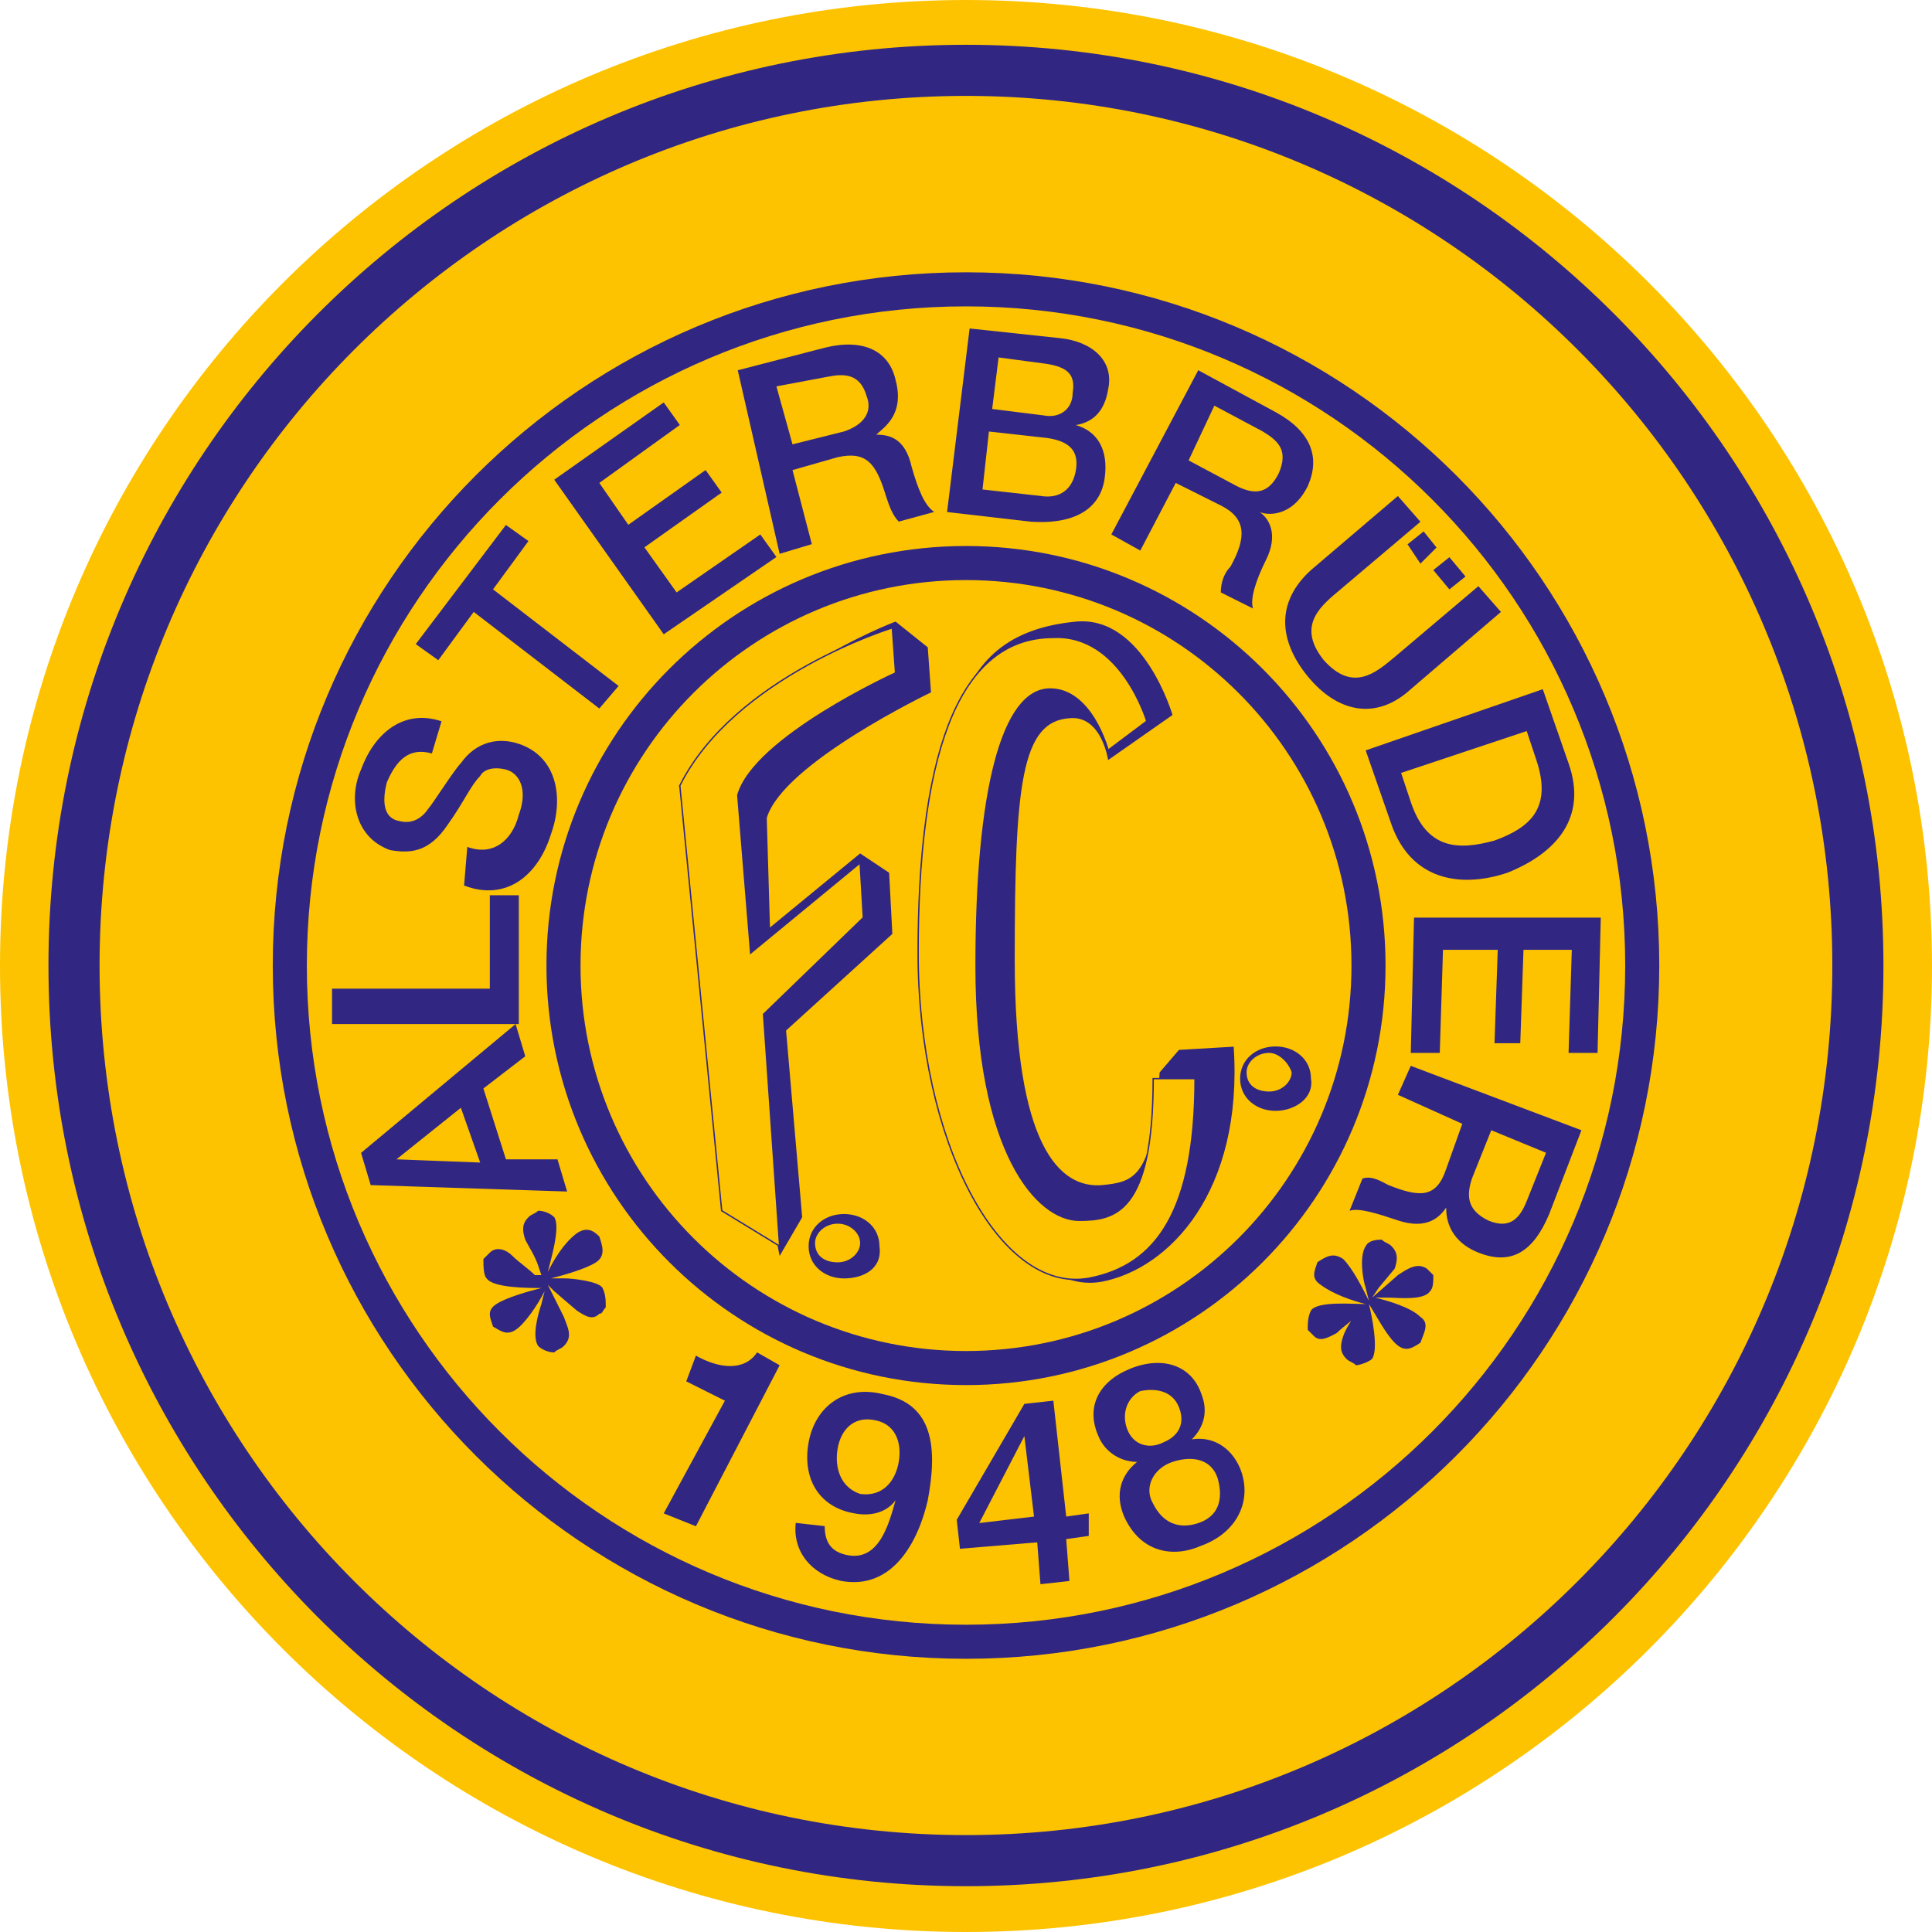
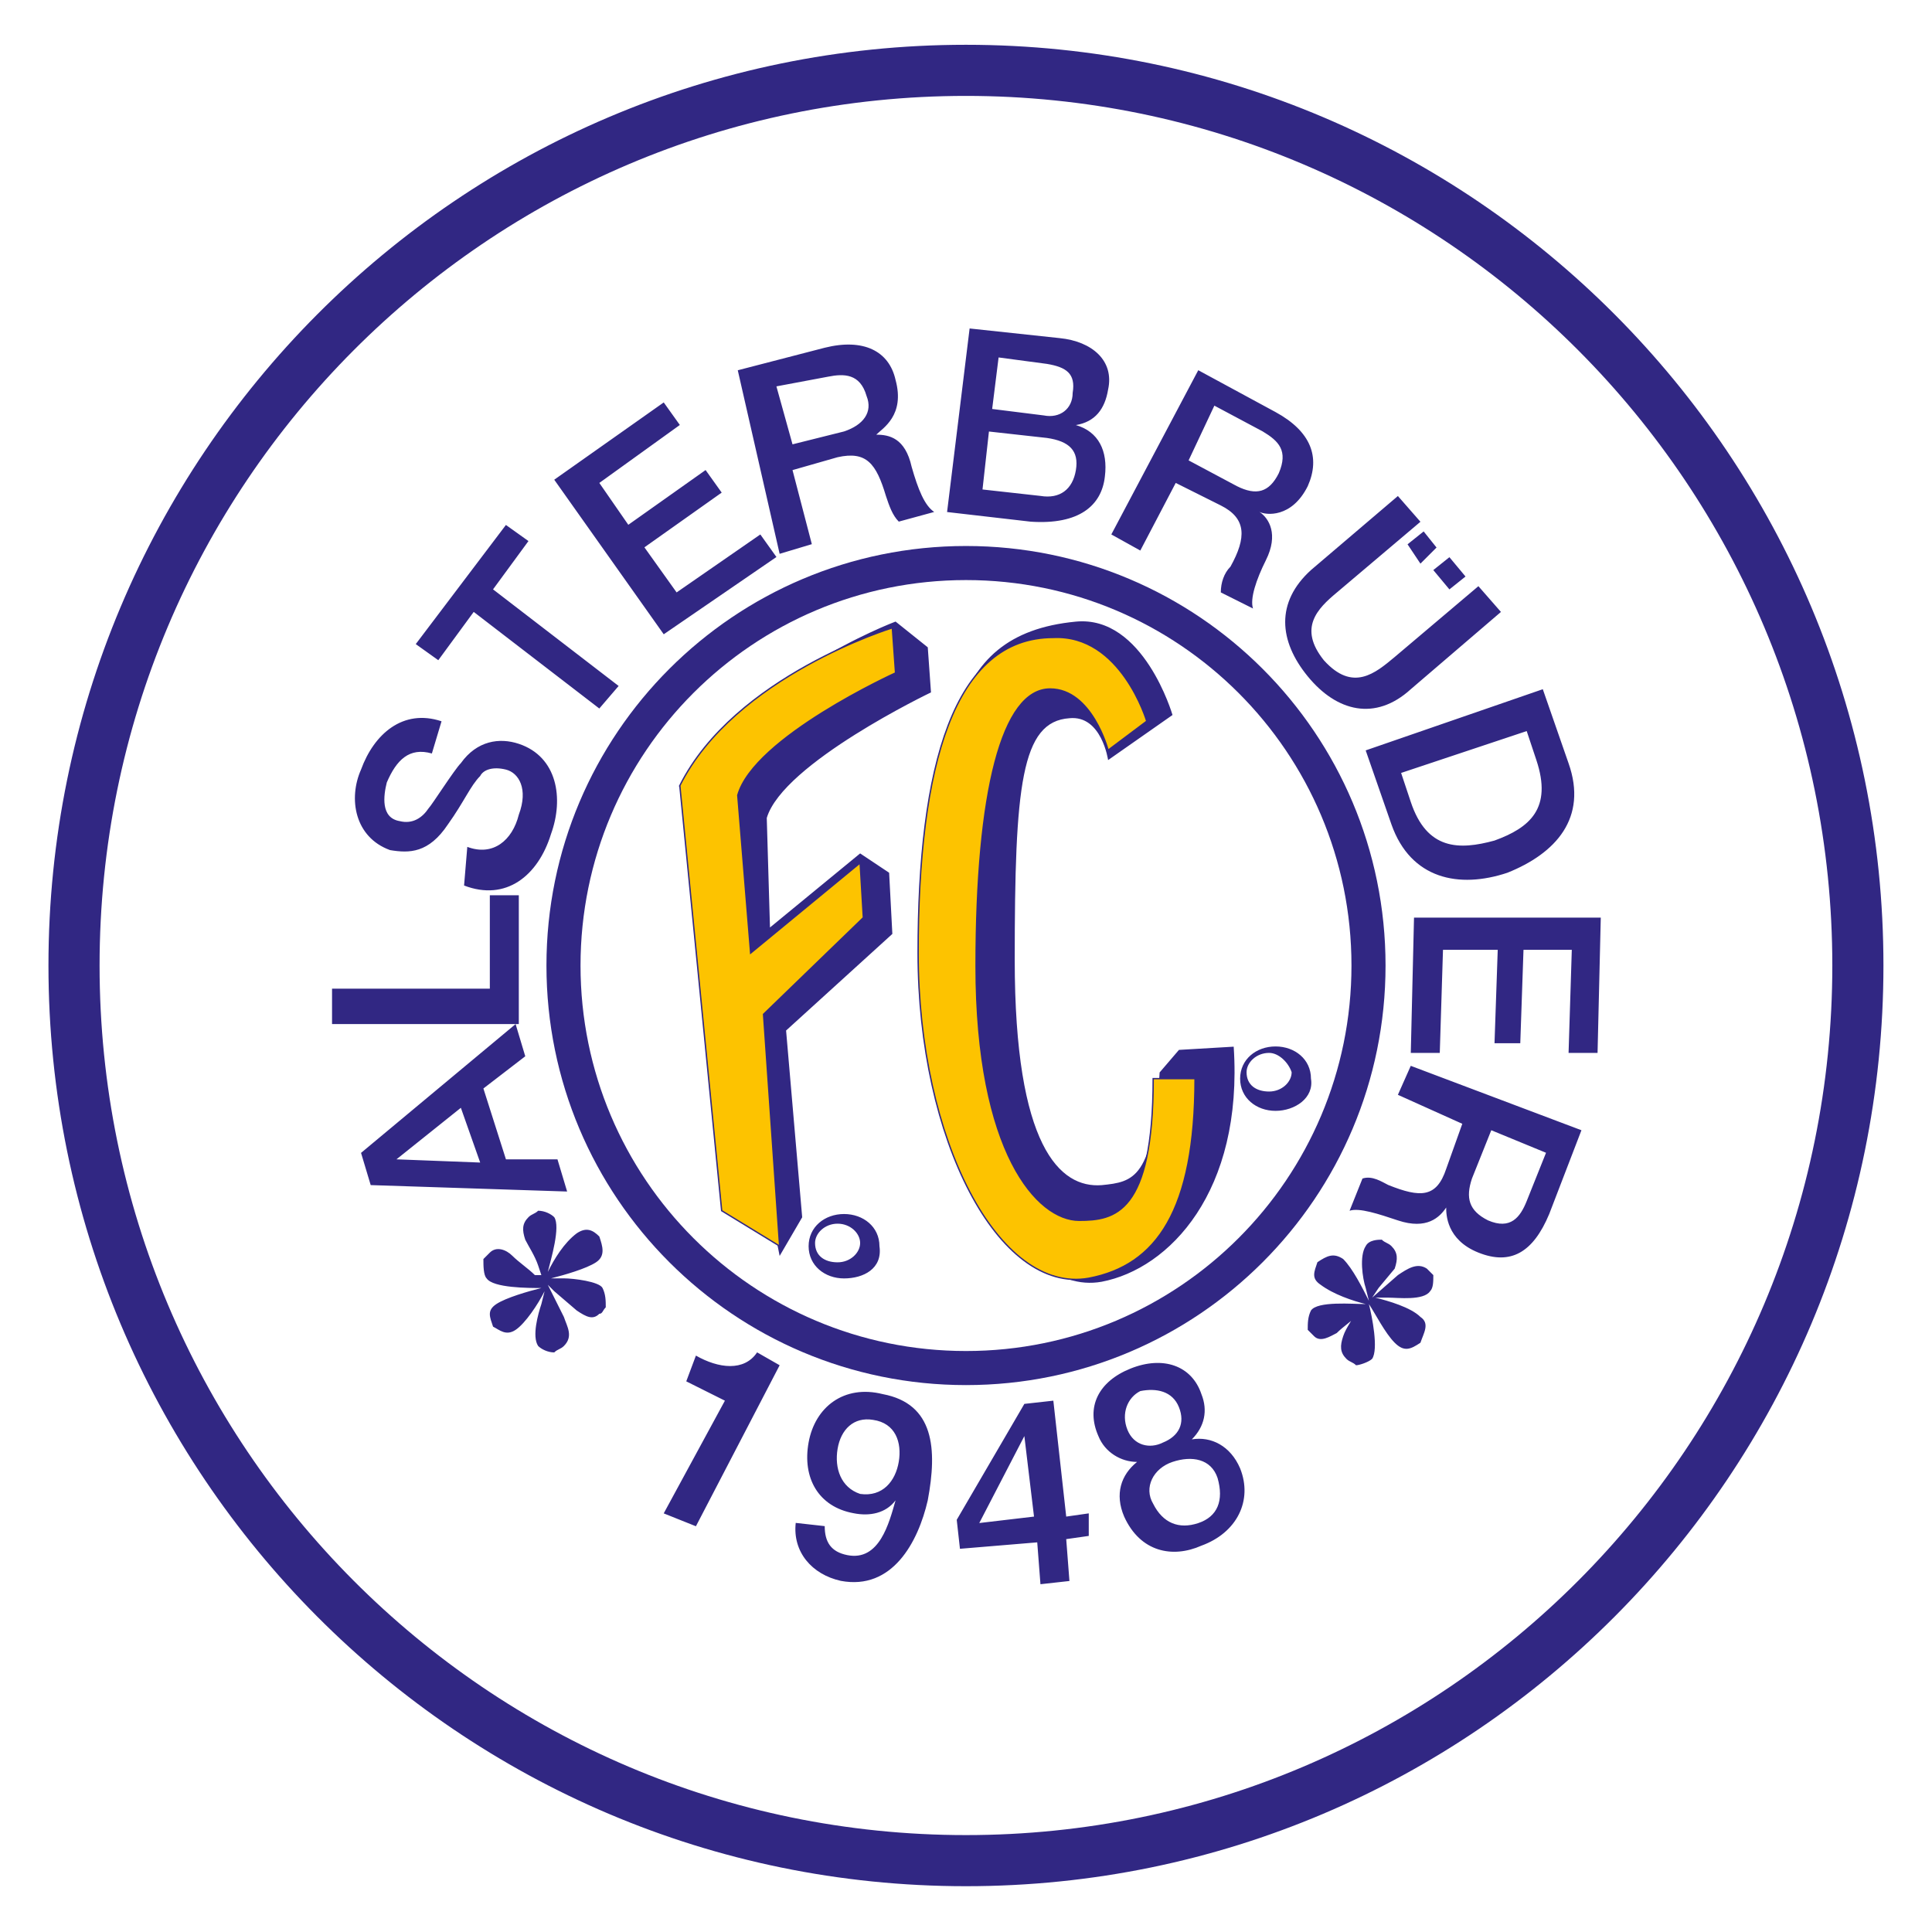
<svg xmlns="http://www.w3.org/2000/svg" width="500" height="500" fill="none">
-   <path fill="#FDC300" d="M500 250C500 111.929 388.071 0 250 0S0 111.929 0 250s111.929 250 250 250 250-111.929 250-250Z" />
-   <path fill="#312783" fill-rule="evenodd" d="M79.411 249.883c0 94.217 76.378 170.595 170.594 170.595C344.222 420.477 420.6 344.1 420.6 249.883c0-94.216-76.378-170.594-170.595-170.594-94.216 0-170.594 76.378-170.594 170.594Zm170.594 179.414c-99.087 0-179.413-80.326-179.413-179.414 0-99.087 80.326-179.413 179.413-179.413 99.088 0 179.414 80.326 179.414 179.413 0 99.088-80.326 179.414-179.414 179.414Z" clip-rule="evenodd" />
  <path fill="#312783" fill-rule="evenodd" d="M150.239 249.882c0 55.096 44.664 99.76 99.76 99.76 55.096 0 99.76-44.664 99.76-99.76 0-55.096-44.664-99.76-99.76-99.76-55.096 0-99.76 44.664-99.76 99.76Zm99.76 108.579c-59.967 0-108.579-48.613-108.579-108.579 0-59.967 48.612-108.579 108.579-108.579 59.967 0 108.579 48.612 108.579 108.579 0 59.966-48.612 108.579-108.579 108.579Z" clip-rule="evenodd" />
  <path fill="#312783" fill-rule="evenodd" d="M25.77 249.87c0 124.314 100.408 225.049 224.217 225.049 123.809 0 224.216-100.735 224.216-225.049 0-124.315-100.407-225.05-224.216-225.05-123.809 0-224.217 100.735-224.217 225.05Zm224.217 238.278c-131.16 0-237.446-106.703-237.446-238.278 0-131.576 106.286-238.28 237.446-238.28s237.445 106.704 237.445 238.28c0 131.575-106.285 238.278-237.445 238.278Z" clip-rule="evenodd" />
  <path fill="#312783" d="m140.103 330.003-.833-2.5c-.834-2.5-2.5-5-3.334-6.667-.833-2.5-.833-4.167.834-5.833.833-.834 1.666-.834 2.5-1.667 1.667 0 3.333.833 4.167 1.667 1.666 2.5-.834 10.833-1.667 14.167 1.667-3.334 4.167-7.5 7.5-10 2.5-1.667 4.167-.834 5.834.833.833 2.5 1.666 5-.834 6.667-2.5 1.667-8.333 3.333-11.667 4.167h3.334c2.5 0 9.167.833 10 2.5.833 1.666.833 3.333.833 5-.833.833-.833 1.667-1.666 1.667-1.667 1.666-3.334.833-5.834-.834l-5.833-5-1.667-1.667 4.167 8.334c.833 2.5 2.5 5 0 7.5-.834.834-1.667.834-2.5 1.667-1.667 0-3.334-.833-4.167-1.667-1.667-2.5 0-8.333.833-10.833l.834-3.334c-1.667 3.334-5.001 8.334-7.501 10.001-2.5 1.666-4.167 0-5.833-.834-.834-2.5-1.667-4.167.833-5.833 2.5-1.667 8.334-3.334 11.667-4.167-3.333 0-12.5 0-14.167-2.5-.833-.834-.833-3.334-.833-5.001l1.666-1.666c1.667-1.667 4.167-.834 5.834.833 1.667 1.667 4.167 3.334 5.833 5h1.667ZM95.937 306.7l-2.5-8.334 40.001-33.335 2.5 8.334-10.834 8.334 5.834 18.334h13.334l2.5 8.333-50.835-1.666Zm28.334-5.834-5-14.167-16.667 13.334 21.667.833ZM85.933 264.197v-8.334h40.835v-24.168h7.5v33.335H85.933v-.833ZM120.935 219.17c6.667 2.5 11.667-1.667 13.334-8.334 2.5-6.667 0-10.833-3.334-11.667-3.333-.833-5.833 0-6.667 1.667-2.5 2.5-4.167 6.667-8.333 12.5-5.001 7.501-10.001 7.501-15.001 6.667-9.167-3.333-10.834-13.333-7.5-20.834 3.333-9.167 10.833-15.834 20.834-12.5l-2.5 8.333c-5.834-1.666-9.167 1.667-11.667 7.501-.834 3.333-1.667 9.167 3.333 10 3.334.833 5.834-.833 7.5-3.333.834-.834 6.667-10.001 8.334-11.668 4.167-5.833 10-6.666 15.001-5 10 3.334 11.667 14.168 8.333 23.335-3.333 10.833-11.667 17.5-22.501 13.333l.834-10ZM107.597 166.694l23.334-30.835 5.834 4.167-9.168 12.501 32.502 25.001-5 5.833-32.502-25.001-9.167 12.501-5.833-4.167ZM143.438 124.149l28.335-20.001 4.167 5.834-20.834 15.001 7.5 10.833 20.001-14.167 4.167 5.834-20.001 14.167 8.333 11.667 21.668-15.001 4.167 5.834-29.168 20.001-28.335-40.002ZM190.934 95.826l22.501-5.833c10-2.5 16.667.833 18.334 8.333 2.5 9.167-3.334 12.501-5.001 14.168 3.334 0 7.501.833 9.167 8.333 1.667 5.834 3.334 10.001 5.834 11.667l-9.167 2.5c-1.667-1.666-2.5-4.166-3.334-6.666-2.5-8.334-5-11.668-12.5-10.001l-11.667 3.334 5 19.167-8.334 2.5-10.833-47.502Zm14.167 19.168 13.334-3.334c5-1.667 7.5-5 5.833-9.167-1.666-5.833-5.833-5.833-10-5l-13.334 2.5 4.167 15.001ZM250.936 85.008l23.334 2.5c8.334.833 14.168 5.834 12.501 13.334-.833 5-3.334 8.333-8.334 9.167 5.834 1.667 8.334 6.667 7.501 13.334-.834 7.5-6.667 12.5-19.168 11.667l-21.667-2.5 5.833-47.502Zm3.334 41.668 15 1.667c5 .833 8.334-1.667 9.167-6.667.834-5-1.667-7.5-7.5-8.334l-15.001-1.666-1.666 15Zm2.5-20.834 13.334 1.667c4.166.833 7.5-1.667 7.5-5.834.833-5-1.667-6.667-6.667-7.5l-12.501-1.667-1.666 13.334ZM310.11 95.813l20.001 10.833c9.167 5 11.667 11.667 8.334 19.168-4.167 8.333-10.834 7.5-12.501 6.667 2.5 1.666 5 5.833 1.667 12.5-2.5 5-4.167 10.001-3.333 12.501l-8.334-4.167c0-2.5.833-5 2.5-6.667 4.167-7.5 4.167-12.501-2.5-15.834l-11.667-5.834-9.167 17.501-7.501-4.167 22.501-42.501Zm-2.5 23.334 12.501 6.667c5 2.5 8.333 1.666 10.833-3.334 2.501-5.833 0-8.333-4.166-10.834l-12.501-6.666-6.667 14.167ZM361.773 128.367l5.834 6.667-21.668 18.334c-5 4.167-10 9.167-3.333 17.501 7.5 8.334 13.334 3.333 18.334-.833l21.667-18.335 5.834 6.667-23.334 20.001c-9.167 8.334-19.168 5.834-26.668-3.333s-8.334-19.168.833-27.501l22.501-19.168Zm2.5 12.501 4.167-3.334 3.334 4.167-4.167 4.167-3.334-5Zm15.001 8.333-4.167 3.334-4.167-5 4.167-3.334 4.167 5ZM399.276 178.367l6.667 19.168c5 14.167-3.334 23.334-15.834 28.334-12.501 4.167-25.001 1.667-30.002-12.5l-6.667-19.168 45.836-15.834Zm-36.669 21.668 2.501 7.5c4.166 12.501 12.5 12.501 21.667 10 9.167-3.333 15.001-8.333 10.834-20.834l-2.5-7.5-32.502 10.834ZM414.279 237.484l-.833 35.002h-7.501l.834-26.668h-12.501l-.833 24.168h-6.667l.833-24.168h-14.167l-.833 26.668h-7.501l.834-35.002h48.335ZM409.276 292.503l-8.334 21.668c-4.167 10-10 13.334-18.334 10-8.334-3.333-8.334-10-8.334-11.667-1.666 2.5-5 5.834-12.5 3.334-5-1.667-10-3.334-12.501-2.501l3.334-8.333c2.5-.834 5 .833 6.667 1.667 8.333 3.333 12.5 3.333 15-4.167l4.167-11.667-16.667-7.501 3.333-7.5 44.169 16.667Zm-23.334 0-5.001 12.501c-1.666 5-.833 8.333 4.167 10.834 5.834 2.5 8.334-.834 10.001-5.001l5-12.5-14.167-5.834ZM353.442 338.329l-1.667 1.667c-1.666 1.666-4.167 3.333-5.833 5-1.667.833-4.167 2.5-5.834.833l-1.667-1.667c0-1.666 0-3.333.834-5 1.667-2.5 10.834-1.667 14.167-1.667-3.333-.833-8.334-2.5-11.667-5-2.5-1.666-1.667-3.333-.833-5.833 2.5-1.667 4.166-2.5 6.666-.834 2.501 2.5 5.001 7.501 6.667 10.834l-.833-3.333c-.833-2.5-1.667-8.334 0-10.834.833-1.667 3.334-1.667 4.167-1.667.833.833 1.667.833 2.5 1.667 1.667 1.667 1.667 3.333.833 5.833l-4.167 5.001-1.666 2.5 6.667-5.834c2.5-1.667 5-3.333 7.5-1.667l1.667 1.667c0 1.667 0 3.334-.834 4.167-1.666 2.5-8.333 1.667-10.833 1.667h-3.334c3.334.833 9.167 2.5 11.667 5 2.5 1.667.834 4.167 0 6.667-2.5 1.667-4.167 2.5-6.667 0s-5-7.5-6.667-10.001c.834 3.334 2.5 11.668.834 14.168-.834.833-3.334 1.666-4.167 1.666-.833-.833-1.667-.833-2.5-1.666-1.667-1.667-1.667-3.334-.834-5.834.834-2.5 2.501-4.167 3.334-6.667l2.5-.833ZM180.102 350.826c5.834 3.333 12.501 4.166 15.834-.834l5.834 3.334-21.668 41.668-8.333-3.333 15.834-29.168-10.001-5 2.5-6.667ZM213.435 394.96c0 4.166 1.666 6.667 5.833 7.5 8.334 1.667 10.834-8.334 12.501-14.167-2.5 3.333-6.667 4.167-10.834 3.333-9.167-1.667-13.334-9.167-11.667-18.334 1.666-9.167 9.167-15.001 19.167-12.5 13.334 2.5 14.167 14.167 11.667 27.501-2.5 10.833-9.167 23.334-22.501 20.834-7.5-1.667-12.5-7.5-11.667-15.001l7.501.834Zm3.333-20.001c-.833 5 .833 10 5.834 11.667 5.833.833 9.167-3.333 10-8.334.833-5-.833-10-6.667-10.833-5-.834-8.334 2.5-9.167 7.5ZM281.77 397.494l-5.834.833.833 10.834-7.5.833-.833-10.834-20.001 1.667-.833-7.5 17.5-30.001 7.501-.834 3.333 30.001 5.834-.833v5.834Zm-28.335-3.334 14.167-1.667-2.5-20.834-11.667 22.501ZM290.939 392.51c-2.5-5.833-.833-10.834 3.334-14.167-4.167 0-8.334-2.5-10-6.667-3.334-7.5 0-14.167 8.333-17.501 8.334-3.333 15.834-.833 18.334 6.667 1.667 4.167.834 8.334-2.5 11.667 5-.833 10.001 1.667 12.501 7.501 3.333 8.333-.834 16.667-10.001 20-7.5 3.334-15.834 1.667-20.001-7.5Zm.834-22.501c1.667 4.167 5.833 5 9.167 3.334 4.167-1.667 5.833-5.001 4.167-9.167-1.667-4.167-5.834-5.001-10.001-4.167-3.333 1.667-5 5.833-3.333 10Zm23.334 12.501c-1.667-5-6.667-5.834-11.667-4.167-5 1.667-7.5 6.667-5 10.834 2.5 5 6.667 6.667 11.667 5 5-1.667 6.667-5.834 5-11.667ZM218.437 330.855c-5.001 0-9.167-3.334-9.167-8.334s4.166-8.333 9.167-8.333c5 0 9.167 3.333 9.167 8.333.833 5.834-4.167 8.334-9.167 8.334Zm-1.667-14.167c-3.334 0-5.834 2.5-5.834 5 0 3.333 2.5 5 5.834 5 3.333 0 5.833-2.5 5.833-5s-2.5-5-5.833-5ZM330.111 287.488c-5 0-9.167-3.334-9.167-8.334s4.167-8.334 9.167-8.334c5.001 0 9.167 3.334 9.167 8.334.834 5-4.166 8.334-9.167 8.334Zm-1.666-15.001c-3.334 0-5.834 2.5-5.834 5 0 3.334 2.5 5 5.834 5 3.333 0 5.833-2.5 5.833-5-.833-2.5-3.333-5-5.833-5ZM177.604 204.194c14.167-28.334 54.168-43.335 54.168-43.335l8.334 6.667.833 11.667s-38.334 18.335-42.501 32.502l.833 28.334 23.334-19.167 7.501 5 .833 15.834-27.501 25.001 4.167 48.335-5.834 10.001-24.167-120.839ZM286.777 196.709s-1.666-11.667-10-10.834c-12.5.834-14.167 17.501-14.167 62.503 0 48.335 11.667 59.169 22.501 58.335 8.333-.833 13.334-1.666 15-29.167l5.001-5.834 14.167-.833c2.5 37.501-16.668 57.502-34.168 60.835-23.335 4.167-41.669-40.001-41.669-89.17 0-48.335 0-78.336 35.002-81.67 17.5-1.667 25.001 24.168 25.001 24.168l-16.668 11.667Z" />
  <path fill="#FDC300" stroke="#312783" stroke-width=".353" d="M175.935 203.319c14.167-28.334 55.002-40.835 55.002-40.835l.833 11.668s-36.668 16.667-40.835 31.667l3.334 40.835 28.334-23.334.833 14.167-25.834 25.001 4.167 60.003-15.001-9.167-10.833-110.005ZM286.776 194.144s-4.167-15.834-15.001-15.834c-12.5 0-19.167 26.667-19.167 71.669 0 48.335 15.834 65.836 26.668 65.836 9.167 0 19.167-1.667 19.167-36.668h10.834c0 34.168-10 48.335-27.501 51.669-23.334 4.167-44.169-35.835-44.169-84.17 0-48.336 9.167-81.67 35.002-81.67 17.501-.834 24.167 21.667 24.167 21.667l-10 7.501Z" />
</svg>